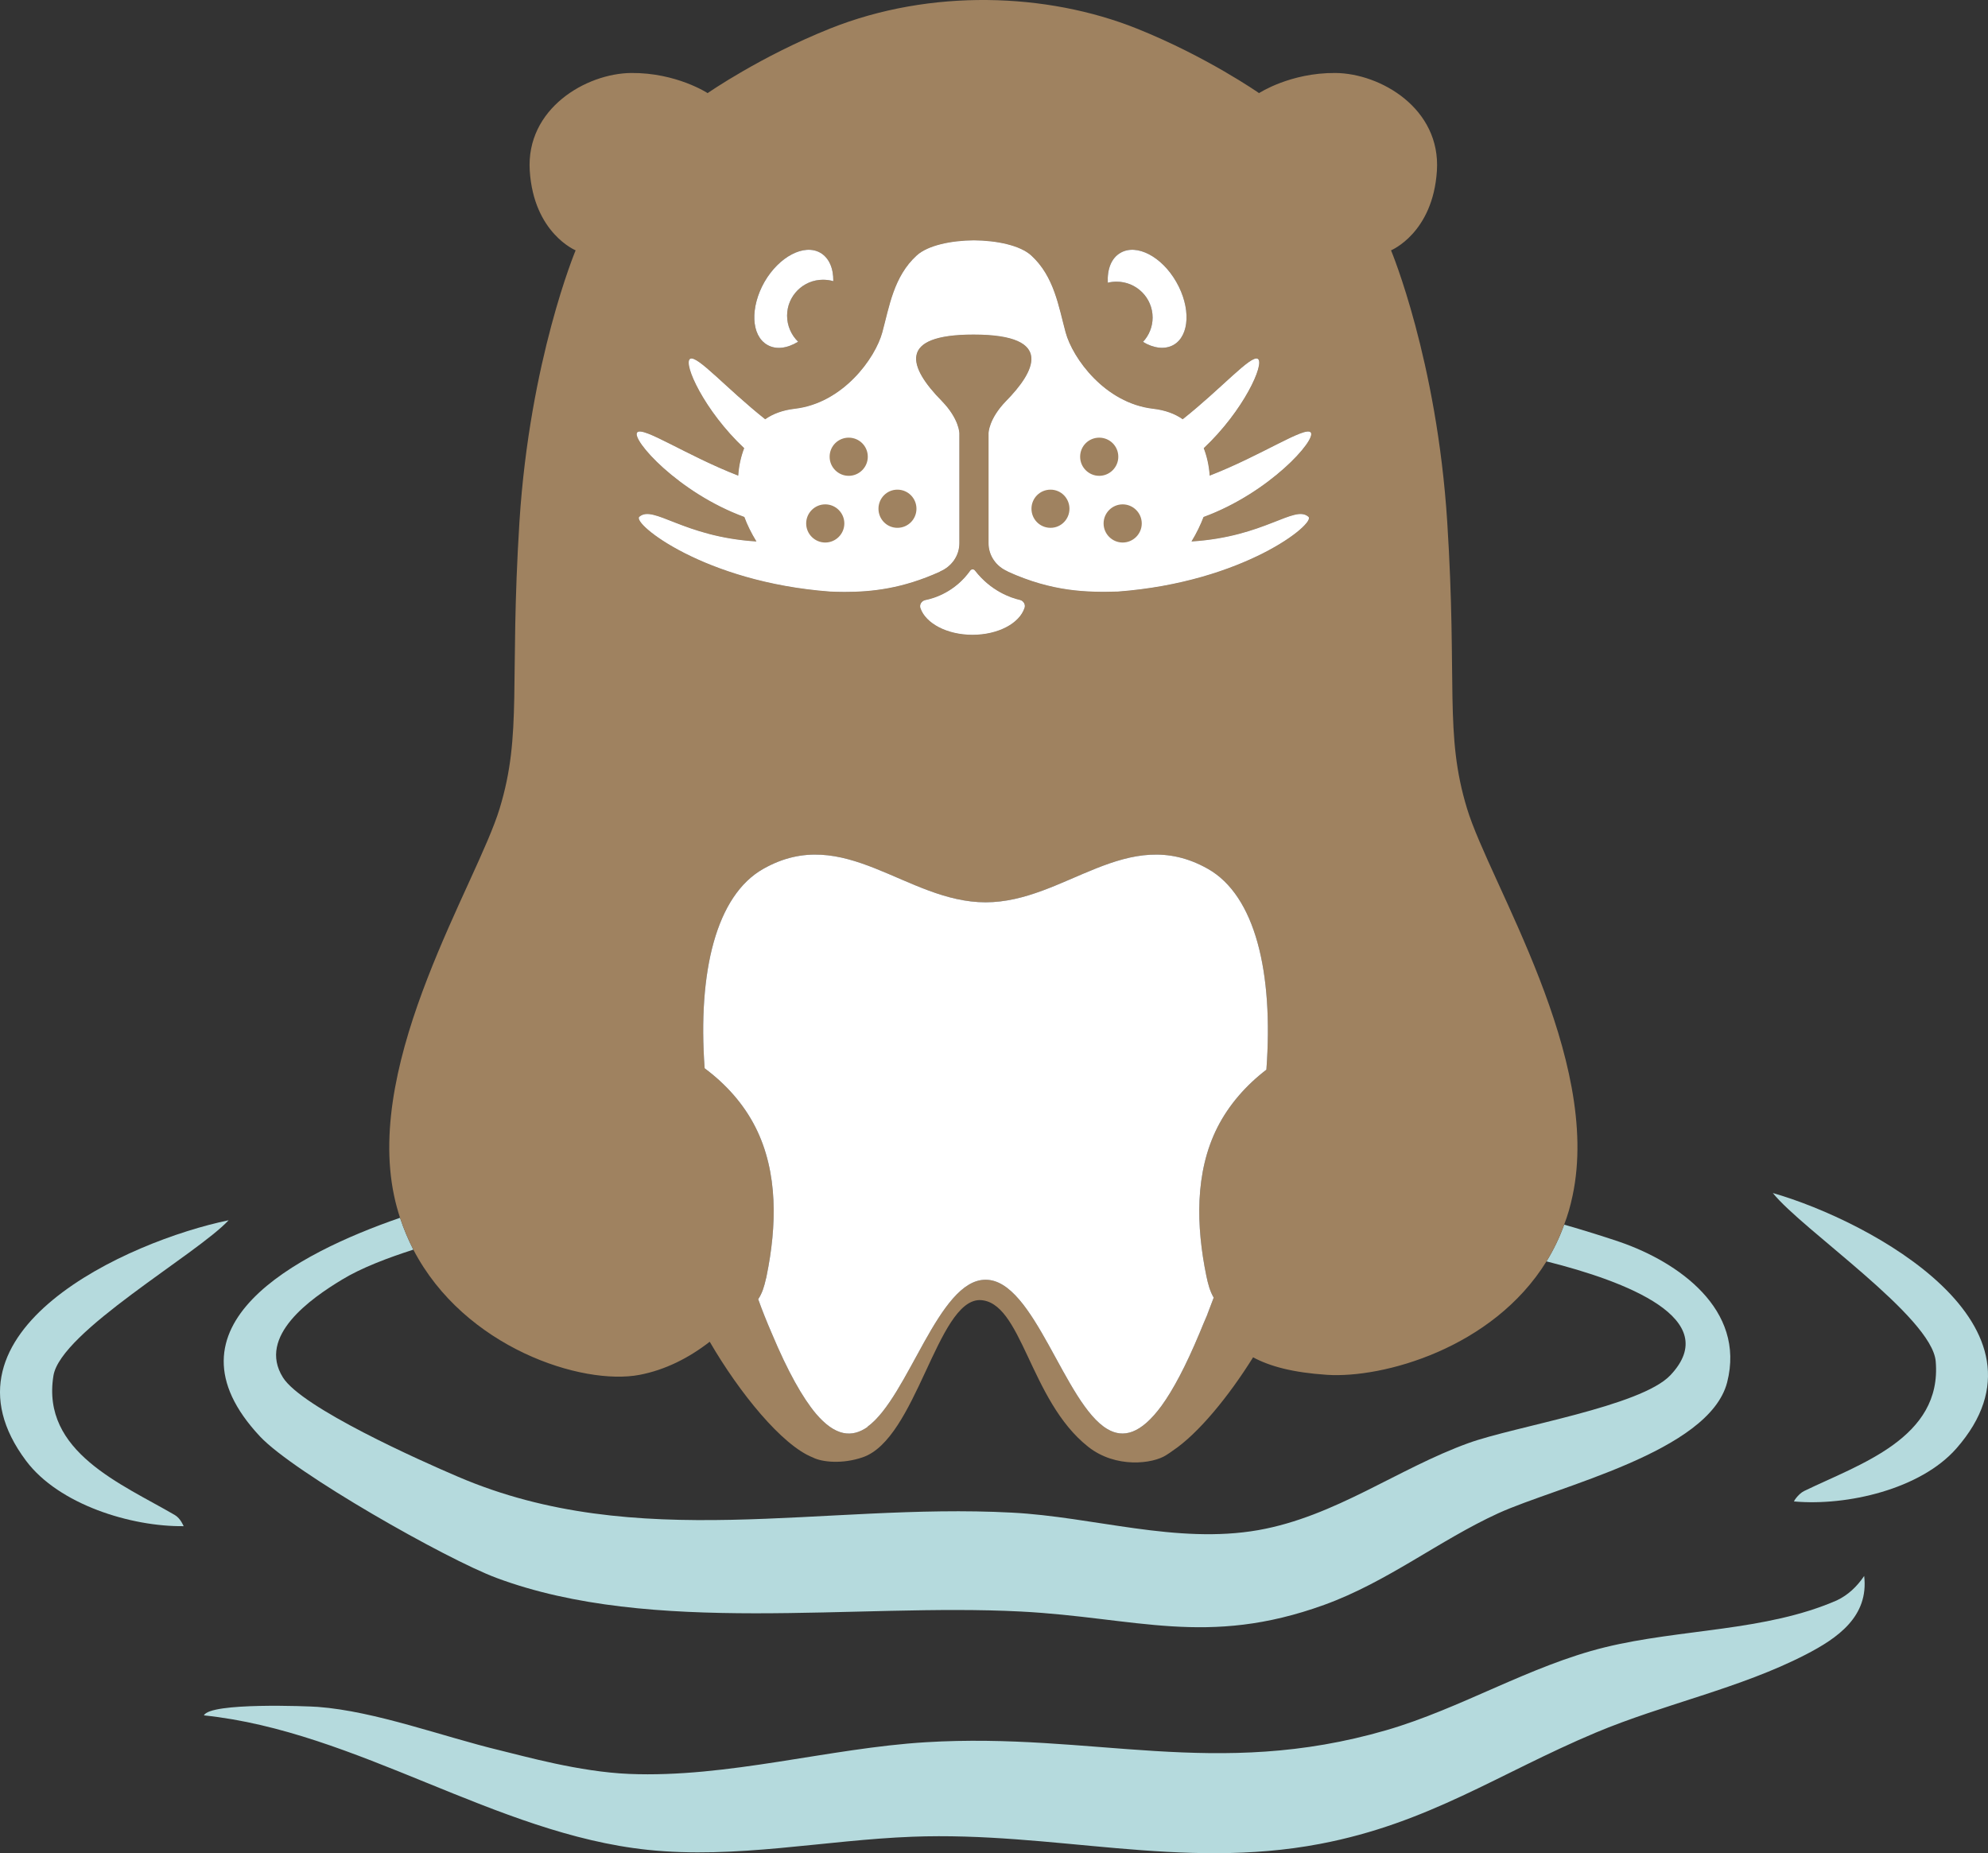
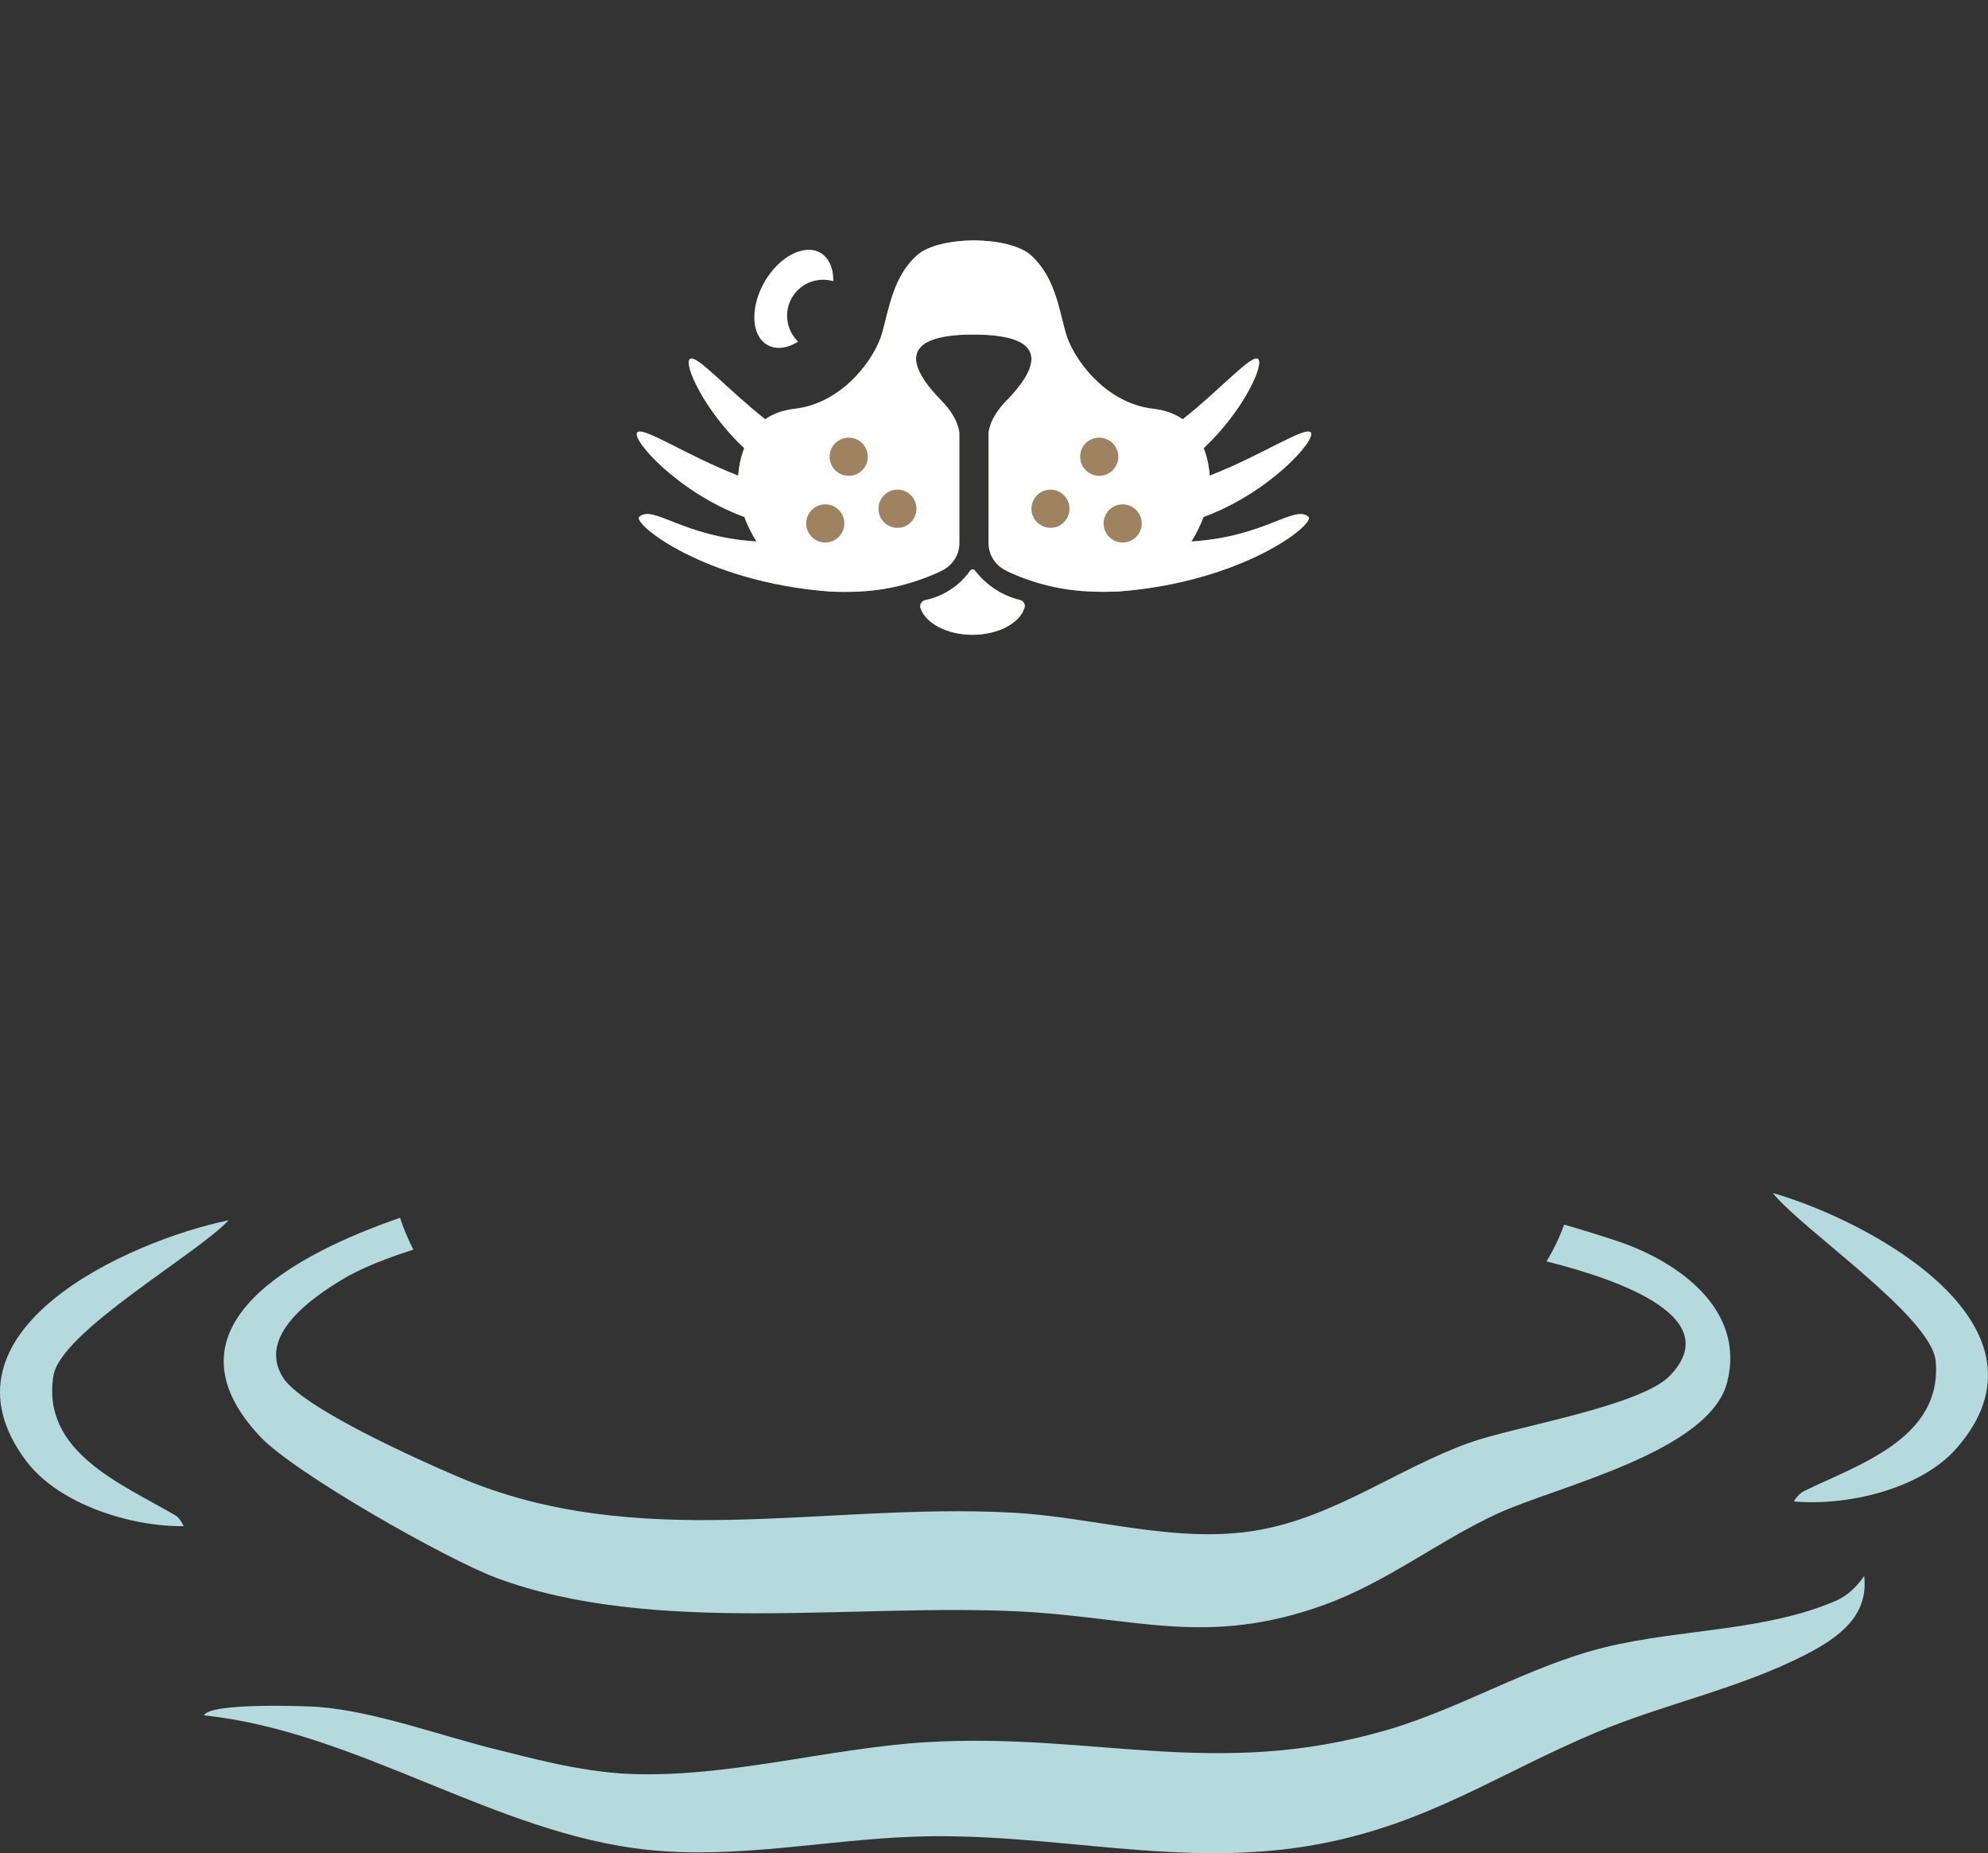
<svg xmlns="http://www.w3.org/2000/svg" id="Layer_2" viewBox="0 0 900 838.885">
  <rect x="0" y="0" width="900" height="838.885" fill="#333333" stroke="none" />
  <g id="Components">
    <g id="_349aaacd-86fc-437e-8745-afbf3feed35a_1">
      <path d="M781.906,625.753c-8.163,31.542-76.715,46.996-103.659,59.279-26.788,12.284-50.087,31.066-78.776,41.448-53.019,19.179-85.195,5.706-137.341,3.012-74.891-3.883-166.744,11.095-237.355-15.216-22.587-8.401-91.535-47.471-107.068-64.035-46.838-50.007,16.642-82.817,63.401-98.984,1.664,5.072,3.724,9.906,6.023,14.424-11.651,3.724-23.696,8.321-32.256,13.552-14.186,8.559-38.516,25.598-26.787,44.301,8.559,13.71,62.132,37.644,79.251,44.935,81.311,34.87,165.079,11.729,250.67,16.247,37.089,1.902,74.574,14.424,111.664,7.925,34.87-6.182,63.084-27.817,95.101-39.388,21.002-7.608,78.062-16.563,91.456-30.749,24.091-25.518-20.051-42.478-56.109-51.513,3.169-5.151,5.864-10.699,8.004-16.642,8.796,2.536,17.752,5.31,25.201,7.846,26.232,9.035,57.06,30.433,48.581,63.559Z" style="fill:#b5dadd;" />
      <path d="M843.943,713.384c2.14,18.38-12.022,28.155-26.492,35.614-29.723,15.321-64.219,22.353-95.049,35.316-44.038,18.517-75.5,40.984-124.817,50.362-62.985,11.978-120.807-5.671-184.533-3.243-39.927,1.522-79.712,10.146-119.833,5.931-68.936-7.242-131.367-53.602-200.903-60.867,2.812-5.96,47.309-4.163,51.599-3.837,26.126,1.982,56.727,13.503,82.328,19.647,10.98,2.635,35.945,9.757,58.578,10.694,44.6,1.848,90.398-11.686,134.34-14.346,75.655-4.58,131.109,16.995,208.44-5.442,33.705-9.779,64.966-29.187,98.953-37.524,34.382-8.434,72.677-7.131,105.032-21.255,4.964-2.353,9.031-6.118,12.358-11.051Z" style="fill:#b5dadd;" />
      <path d="M103.51,552.37c-14.486,15.54-76.078,50.419-79.316,70.364-5.596,34.475,30.899,49.044,54.929,63.06,2.658,1.55,4.007,5.059,4.007,5.059-23.883.279-56.499-9.853-71.279-29.529-44.142-58.767,45.931-99.495,91.659-108.953Z" style="fill:#b5dadd;" />
      <path d="M802.588,540.046c13.264,16.596,72.027,56.055,73.74,76.187,2.96,34.8-34.536,46.554-59.562,58.704-2.768,1.344-5.335,5.379-4.38,4.74,23.793,2.093,57.085-5.531,73.317-24.028,48.48-55.243-38.237-102.698-83.115-115.603Z" style="fill:#b5dadd;" />
      <path d="M461.733,271.582c-4.28-.951-13.234-4.121-20.368-13.314-.553-.714-1.585-.714-2.139.079-6.736,9.431-15.93,12.442-20.367,13.315-1.665.396-2.695,2.06-2.14,3.645,2.377,6.895,12.046,12.046,23.537,12.046,11.57,0,21.239-5.152,23.537-12.126.555-1.506-.397-3.249-2.061-3.645ZM539.399,245.112c2.378-3.883,4.121-7.608,5.468-11.095,29.878-10.937,51.275-35.108,48.502-38.278-2.616-2.853-22.429,10.54-45.728,19.575-.317-4.755-1.348-8.955-2.695-12.442,18.069-16.959,27.738-38.357,24.489-40.418-3.092-1.902-16.485,13.473-33.999,27.342-3.487-2.457-7.925-4.121-13.393-4.755-21.873-2.536-36.456-22.903-39.625-34.553-3.171-11.65-5.152-25.36-15.613-34.87-4.993-4.517-15.454-6.737-25.915-6.816-10.381.079-20.843,2.299-25.835,6.816-10.462,9.51-12.443,23.22-15.613,34.87-3.17,11.65-17.752,32.018-39.625,34.553-5.469.634-9.906,2.299-13.394,4.755-17.514-13.869-30.907-29.244-33.998-27.342-3.249,2.061,6.419,23.458,24.488,40.418-1.347,3.487-2.378,7.688-2.694,12.442-23.3-9.034-43.113-22.428-45.728-19.575-2.774,3.17,18.624,27.342,48.501,38.278,1.268,3.487,3.091,7.212,5.468,11.095-33.285-2.061-46.599-16.722-53.018-11.174-3.407,2.932,29.243,29.56,86.304,33.84,2.14.079,4.358.159,6.577.159,12.284,0,26.153-1.427,43.271-9.193v-.079c5.232-2.219,8.718-7.133,8.718-12.759v-49.77s0-6.419-7.925-14.582c-15.137-15.374-20.289-30.115,14.345-30.115,37.644,0,27.262,17.356,14.739,30.115-7.925,8.163-7.925,14.582-7.925,14.582v49.77c0,5.627,3.487,10.54,8.718,12.759v.079c20.288,9.193,35.901,9.431,49.849,9.034,57.06-4.279,89.711-30.907,86.224-33.84-6.34-5.548-19.654,9.114-52.939,11.174Z" style="fill:#9f8260; fill-rule:evenodd;" />
-       <path d="M664.139,365.969c-10.303-33.84-4.28-56.426-8.955-129.733-4.676-73.386-25.44-122.918-25.44-122.918,0,0,18.942-7.766,20.765-35.98,1.823-28.213-25.518-44.143-45.966-44.301-20.447-.158-34.553,9.114-34.553,9.114,0,0-23.855-16.642-55.396-29.244-40.656-16.246-93.278-18.148-138.768,0-31.543,12.601-55.475,29.244-55.475,29.244,0,0-14.107-9.272-34.553-9.114-20.368.159-47.788,16.088-45.966,44.301,1.823,28.213,20.764,35.98,20.764,35.98,0,0-20.764,49.532-25.439,122.918-4.596,73.307,1.348,95.893-8.955,129.733-10.303,33.919-61.023,112.932-47.788,175.302.714,3.487,1.664,6.815,2.695,9.986,1.664,5.072,3.724,9.906,6.023,14.424,23.061,44.38,76.476,61.657,102.471,56.664,11.57-2.219,22.349-7.688,31.7-14.979,13.393,23.062,32.731,46.916,46.679,52.385,4.12,2.14,13.394,3.091,22.586-.079,24.331-8.321,33.602-70.771,52.86-71.167,19.258.237,22.508,45.331,49.215,66.412,12.521,9.906,29.323,7.687,35.267,3.804,1.029-.634,1.981-1.268,2.931-1.981,11.57-7.687,25.439-24.647,36.456-42.32,7.687,4.121,17.99,6.895,33.444,7.925,25.28,1.664,75.05-11.967,99.381-51.355,3.169-5.151,5.864-10.699,8.004-16.642,1.585-4.121,2.852-8.48,3.804-13.077,13.314-62.37-37.485-141.383-47.788-175.302ZM507.302,114.428c7.291-4.2,18.625,1.664,25.201,13.155,6.658,11.571,6.103,24.33-1.188,28.53-3.883,2.219-9.035,1.585-13.869-1.347,2.694-2.853,4.359-6.816,4.359-11.016,0-8.955-7.291-16.246-16.326-16.246-1.347,0-2.695.158-3.962.475-.317-6.103,1.585-11.175,5.785-13.552ZM346.106,127.583c6.657-11.491,17.989-17.356,25.282-13.155,3.962,2.298,5.944,7.053,5.864,12.839-1.427-.396-3.013-.634-4.676-.634-8.955,0-16.247,7.291-16.247,16.247,0,4.596,1.902,8.797,4.994,11.808-4.915,3.012-9.986,3.724-13.948,1.427-7.371-4.2-7.846-16.96-1.268-28.53ZM573.318,484.211c-9.193,7.053-16.961,15.85-22.191,26.153-10.303,20.446-9.589,44.776-4.993,67.204.713,3.408,1.586,6.895,3.329,9.827-.873,2.298-1.743,4.597-2.616,6.895,0,.079-.079.079-.079.159,0,.159-.159.396-.159.555-1.267,2.853-2.377,5.627-3.566,8.48-6.261,14.978-11.967,25.677-17.197,32.889-9.431,12.839-17.356,14.741-24.489,10.54-19.416-11.333-33.126-67.601-55.079-67.601h-.159c-21.318,0-34.791,52.94-53.336,66.491,0,.159-.159.238-.159.238-6.895,4.755-14.424,4.279-23.299-6.182-5.944-7.132-12.602-18.782-19.971-36.376-2.219-5.152-4.28-10.224-6.103-15.375,1.823-2.695,2.774-5.944,3.487-9.193.159-.475.238-.872.317-1.347,4.597-22.428,5.309-46.758-4.993-67.204-5.389-10.699-13.473-19.654-23.062-26.787-3.169-43.746,5.231-78.22,26.55-90.267,36.692-20.764,64.747,15.137,100.648,15.137,35.98,0,63.956-35.9,100.648-15.137,21.397,12.125,29.719,46.837,26.47,90.9ZM418.859,271.661c4.438-.872,13.631-3.884,20.367-13.315.554-.792,1.586-.792,2.139-.079,7.134,9.193,16.088,12.363,20.368,13.314,1.664.396,2.616,2.139,2.061,3.645-2.299,6.974-11.967,12.126-23.537,12.126-11.491,0-21.16-5.152-23.537-12.046-.555-1.585.475-3.249,2.14-3.645ZM592.338,233.938c3.487,2.932-29.164,29.56-86.224,33.84-13.948.397-29.561.159-49.849-9.034v-.079c-5.231-2.219-8.718-7.133-8.718-12.759v-49.77s0-6.419,7.925-14.582c12.522-12.759,22.904-30.115-14.739-30.115-34.633,0-29.482,14.741-14.345,30.115,7.925,8.163,7.925,14.582,7.925,14.582v49.77c0,5.627-3.487,10.54-8.718,12.759v.079c-17.117,7.766-30.986,9.193-43.271,9.193-2.219,0-4.438-.079-6.577-.159-57.061-4.279-89.711-30.907-86.304-33.84,6.42-5.548,19.733,9.114,53.018,11.174-2.377-3.883-4.2-7.608-5.468-11.095-29.878-10.937-51.275-35.108-48.501-38.278,2.615-2.853,22.428,10.54,45.728,19.575.316-4.755,1.348-8.955,2.694-12.442-18.069-16.959-27.738-38.357-24.488-40.418,3.091-1.902,16.484,13.473,33.998,27.342,3.487-2.457,7.925-4.121,13.394-4.755,21.873-2.536,36.455-22.903,39.625-34.553,3.17-11.65,5.152-25.36,15.613-34.87,4.992-4.517,15.454-6.737,25.835-6.816,10.461.079,20.922,2.299,25.915,6.816,10.461,9.51,12.442,23.22,15.613,34.87,3.169,11.65,17.752,32.018,39.625,34.553,5.468.634,9.906,2.299,13.393,4.755,17.514-13.869,30.907-29.244,33.999-27.342,3.249,2.061-6.42,23.458-24.489,40.418,1.348,3.487,2.378,7.688,2.695,12.442,23.299-9.034,43.112-22.428,45.728-19.575,2.773,3.17-18.625,27.342-48.502,38.278-1.347,3.487-3.09,7.212-5.468,11.095,33.285-2.061,46.599-16.722,52.939-11.174Z" style="fill:#9f8260; fill-rule:evenodd;" />
      <path d="M539.399,245.112c2.378-3.883,4.121-7.608,5.468-11.095,29.878-10.937,51.275-35.108,48.502-38.278-2.616-2.853-22.429,10.54-45.728,19.575-.317-4.755-1.348-8.955-2.695-12.442,18.069-16.959,27.738-38.357,24.489-40.418-3.092-1.902-16.485,13.473-33.999,27.342-3.487-2.457-7.925-4.121-13.393-4.755-21.873-2.536-36.456-22.903-39.625-34.553-3.171-11.65-5.152-25.36-15.613-34.87-4.993-4.517-15.454-6.737-25.915-6.816-10.381.079-20.843,2.299-25.835,6.816-10.462,9.51-12.443,23.22-15.613,34.87-3.17,11.65-17.752,32.018-39.625,34.553-5.469.634-9.906,2.299-13.394,4.755-17.514-13.869-30.907-29.244-33.998-27.342-3.249,2.061,6.419,23.458,24.488,40.418-1.347,3.487-2.378,7.688-2.694,12.442-23.3-9.034-43.113-22.428-45.728-19.575-2.774,3.17,18.624,27.342,48.501,38.278,1.268,3.487,3.091,7.212,5.468,11.095-33.285-2.061-46.599-16.722-53.018-11.174-3.407,2.932,29.243,29.56,86.304,33.84,2.14.079,4.358.159,6.577.159,12.284,0,26.153-1.427,43.271-9.193v-.079c5.232-2.219,8.718-7.133,8.718-12.759v-49.77s0-6.419-7.925-14.582c-15.137-15.374-20.289-30.115,14.345-30.115,37.644,0,27.262,17.356,14.739,30.115-7.925,8.163-7.925,14.582-7.925,14.582v49.77c0,5.627,3.487,10.54,8.718,12.759v.079c20.288,9.193,35.901,9.431,49.849,9.034,57.06-4.279,89.711-30.907,86.224-33.84-6.34-5.548-19.654,9.114-52.939,11.174ZM373.606,245.588c-4.755,0-8.638-3.883-8.638-8.638s3.883-8.639,8.638-8.639,8.638,3.883,8.638,8.639-3.883,8.638-8.638,8.638ZM384.226,215.393c-4.755,0-8.638-3.883-8.638-8.638,0-4.835,3.883-8.639,8.638-8.639s8.639,3.804,8.639,8.639c0,4.755-3.883,8.638-8.639,8.638ZM414.896,230.292c0,4.755-3.804,8.639-8.639,8.639-4.755,0-8.559-3.884-8.559-8.639s3.804-8.638,8.559-8.638c4.835,0,8.639,3.883,8.639,8.638ZM475.602,238.931c-4.834,0-8.638-3.884-8.638-8.639s3.804-8.638,8.638-8.638c4.756,0,8.56,3.883,8.56,8.638s-3.804,8.639-8.56,8.639ZM488.995,206.755c0-4.835,3.883-8.639,8.639-8.639s8.638,3.804,8.638,8.639c0,4.755-3.883,8.638-8.638,8.638s-8.639-3.883-8.639-8.638ZM508.253,245.588c-4.755,0-8.638-3.883-8.638-8.638s3.883-8.639,8.638-8.639,8.638,3.883,8.638,8.639-3.883,8.638-8.638,8.638Z" style="fill:#fff; fill-rule:evenodd;" />
-       <path d="M573.318,484.211c-9.193,7.053-16.961,15.85-22.191,26.153-10.303,20.446-9.589,44.776-4.993,67.204.713,3.408,1.586,6.895,3.329,9.827-.873,2.298-1.743,4.597-2.616,6.895,0,.079-.079.079-.079.159,0,.159-.159.396-.159.555-1.267,2.853-2.377,5.627-3.566,8.48-6.261,14.978-11.967,25.677-17.197,32.889-9.431,12.839-17.356,14.741-24.489,10.54-19.416-11.333-33.126-67.601-55.079-67.601h-.159c-21.318,0-34.791,52.94-53.336,66.491,0,.159-.159.238-.159.238-6.895,4.755-14.424,4.279-23.299-6.182-5.944-7.132-12.602-18.782-19.971-36.376-2.219-5.152-4.28-10.224-6.103-15.375,1.823-2.695,2.774-5.944,3.487-9.193.159-.475.238-.872.317-1.347,4.597-22.428,5.309-46.758-4.993-67.204-5.389-10.699-13.473-19.654-23.062-26.787-3.169-43.746,5.231-78.22,26.55-90.267,36.692-20.764,64.747,15.137,100.648,15.137,35.98,0,63.956-35.9,100.648-15.137,21.397,12.125,29.719,46.837,26.47,90.9Z" style="fill:#fff; fill-rule:evenodd;" />
      <path d="M356.329,142.879c0,4.596,1.902,8.797,4.994,11.808-4.915,3.012-9.986,3.724-13.948,1.427-7.371-4.2-7.846-16.96-1.268-28.53,6.657-11.491,17.989-17.356,25.282-13.155,3.962,2.298,5.944,7.053,5.864,12.839-1.427-.396-3.013-.634-4.676-.634-8.955,0-16.247,7.291-16.247,16.247Z" style="fill:#fff; fill-rule:evenodd;" />
-       <path d="M531.315,156.114c-3.883,2.219-9.035,1.585-13.869-1.347,2.694-2.853,4.359-6.816,4.359-11.016,0-8.955-7.291-16.246-16.326-16.246-1.347,0-2.695.158-3.962.475-.317-6.103,1.585-11.175,5.785-13.552,7.291-4.2,18.625,1.664,25.201,13.155,6.658,11.571,6.103,24.33-1.188,28.53Z" style="fill:#fff; fill-rule:evenodd;" />
      <path d="M463.793,275.227c-2.299,6.974-11.967,12.126-23.537,12.126-11.491,0-21.16-5.152-23.537-12.046-.555-1.585.475-3.249,2.14-3.645,4.438-.872,13.631-3.884,20.367-13.315.554-.792,1.586-.792,2.139-.079,7.134,9.193,16.088,12.363,20.368,13.314,1.664.396,2.616,2.139,2.061,3.645Z" style="fill:#fff; fill-rule:evenodd;" />
    </g>
  </g>
</svg>